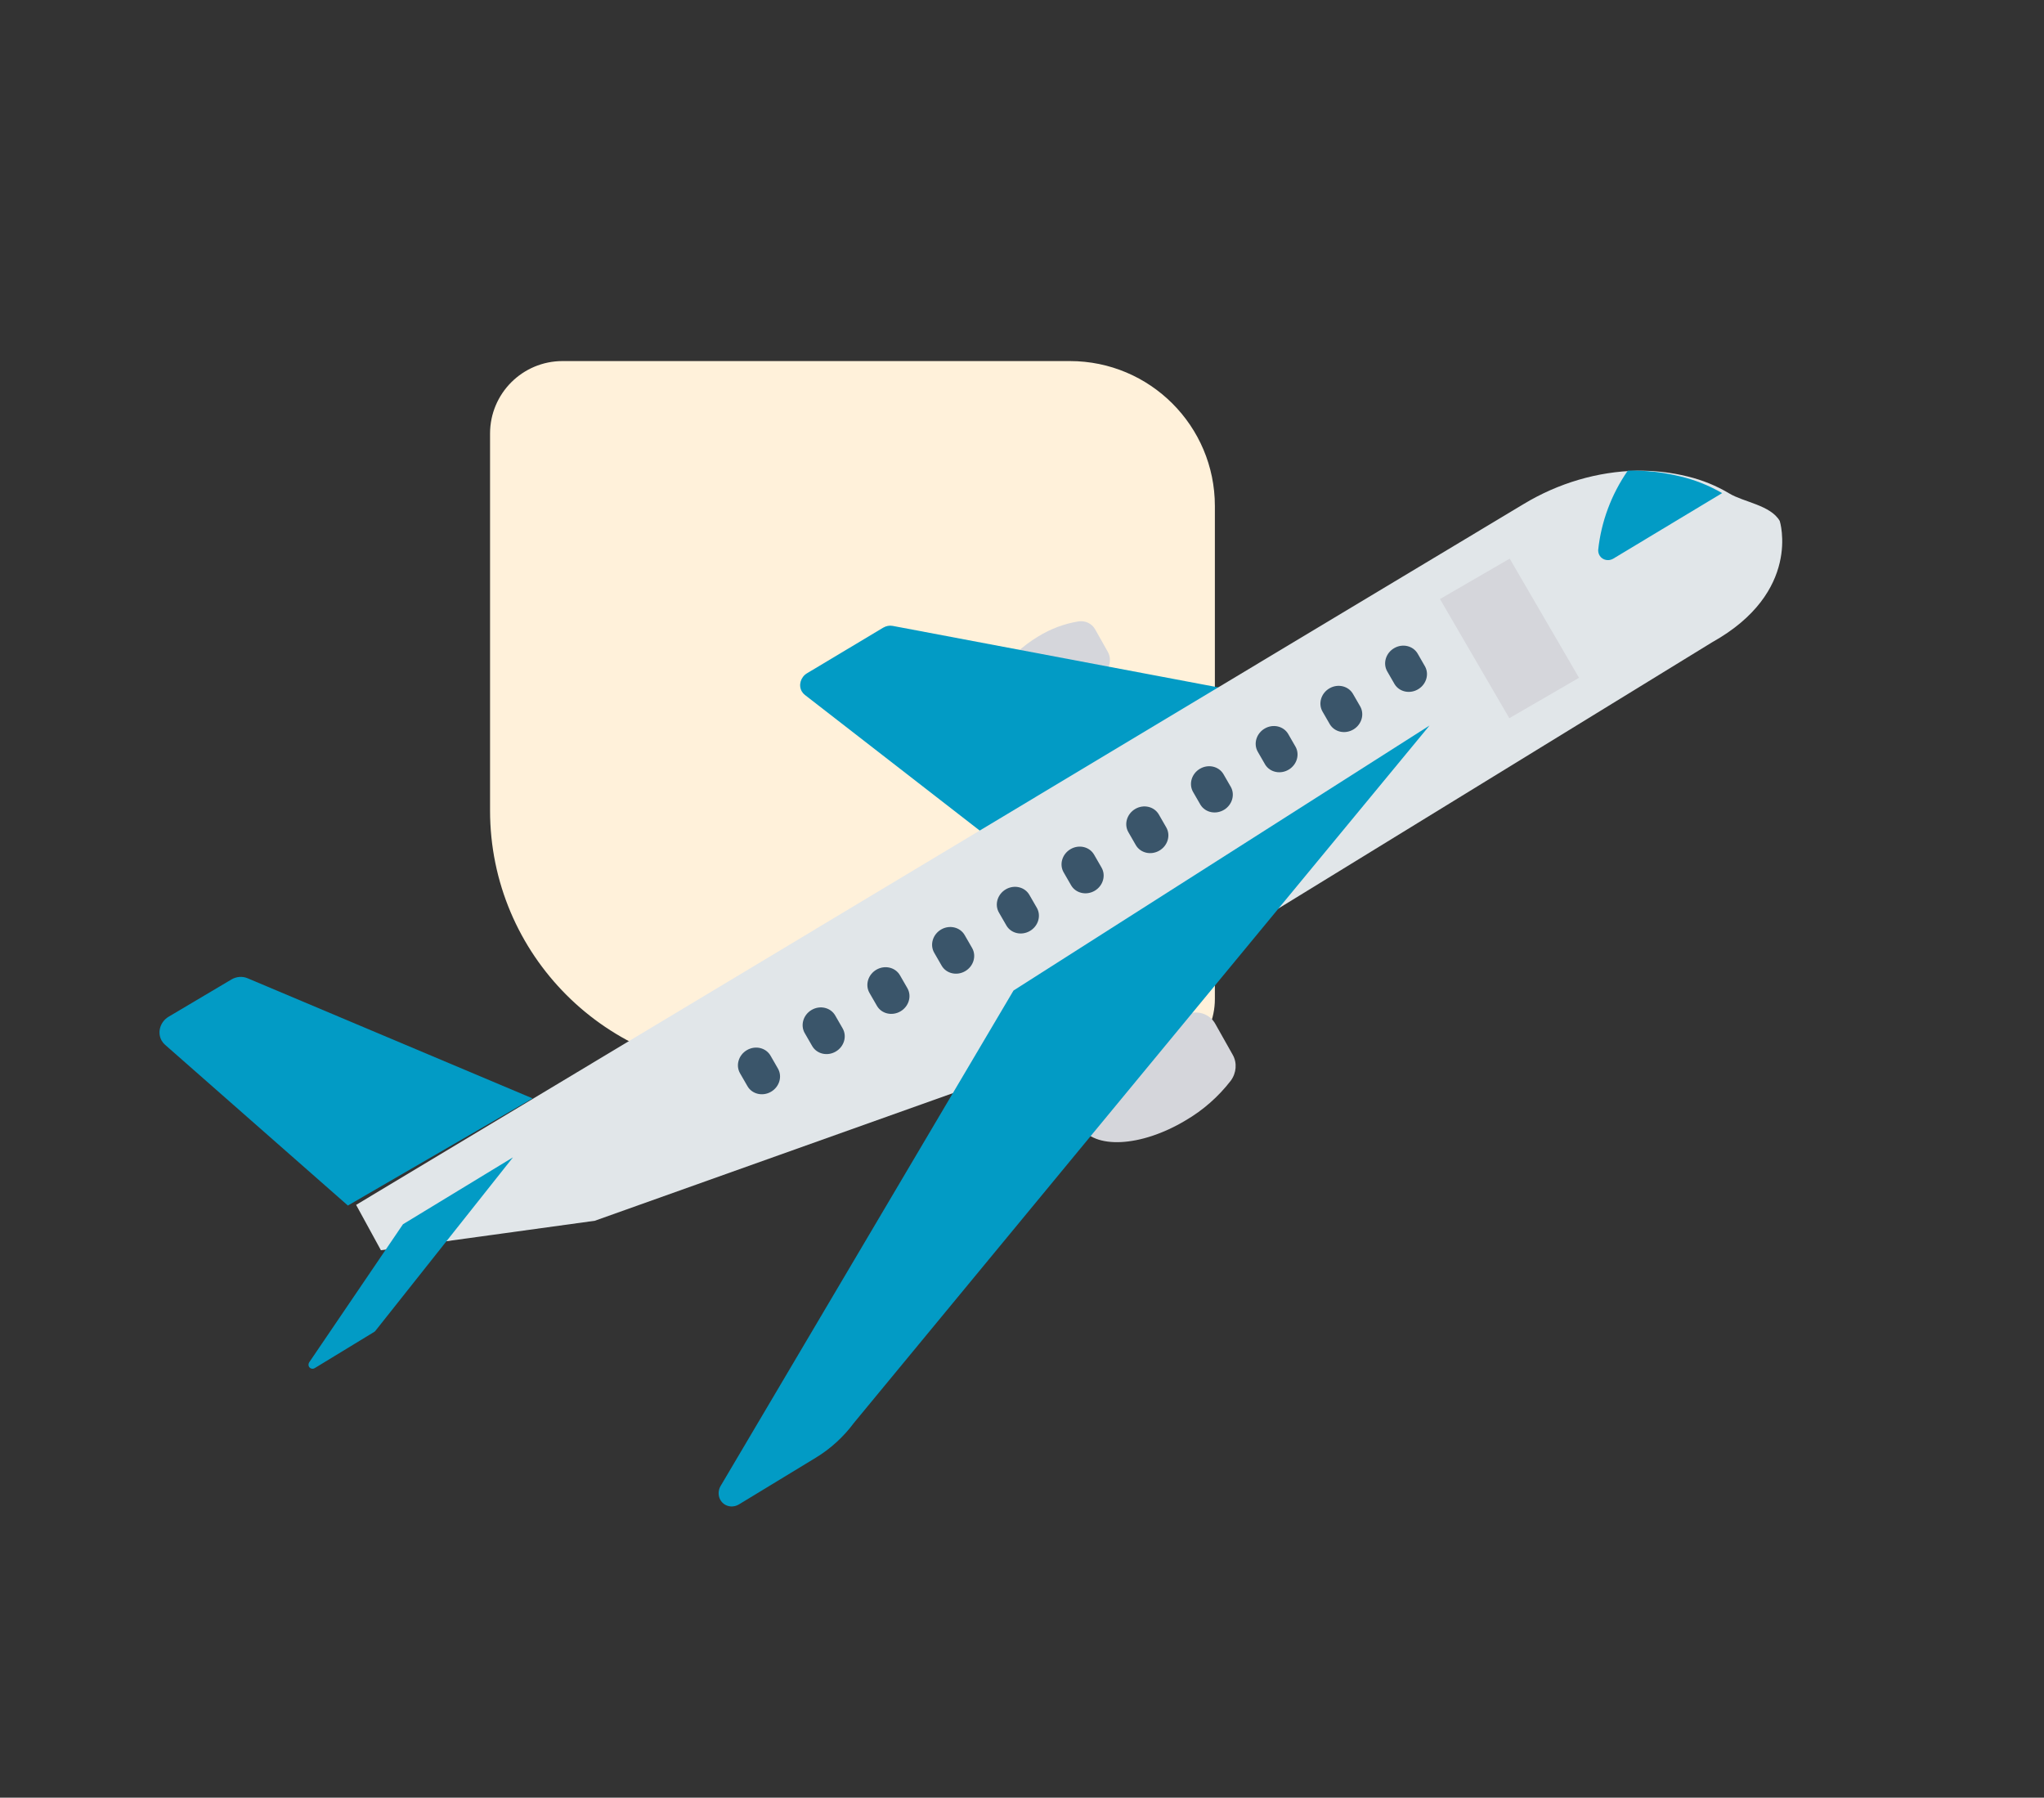
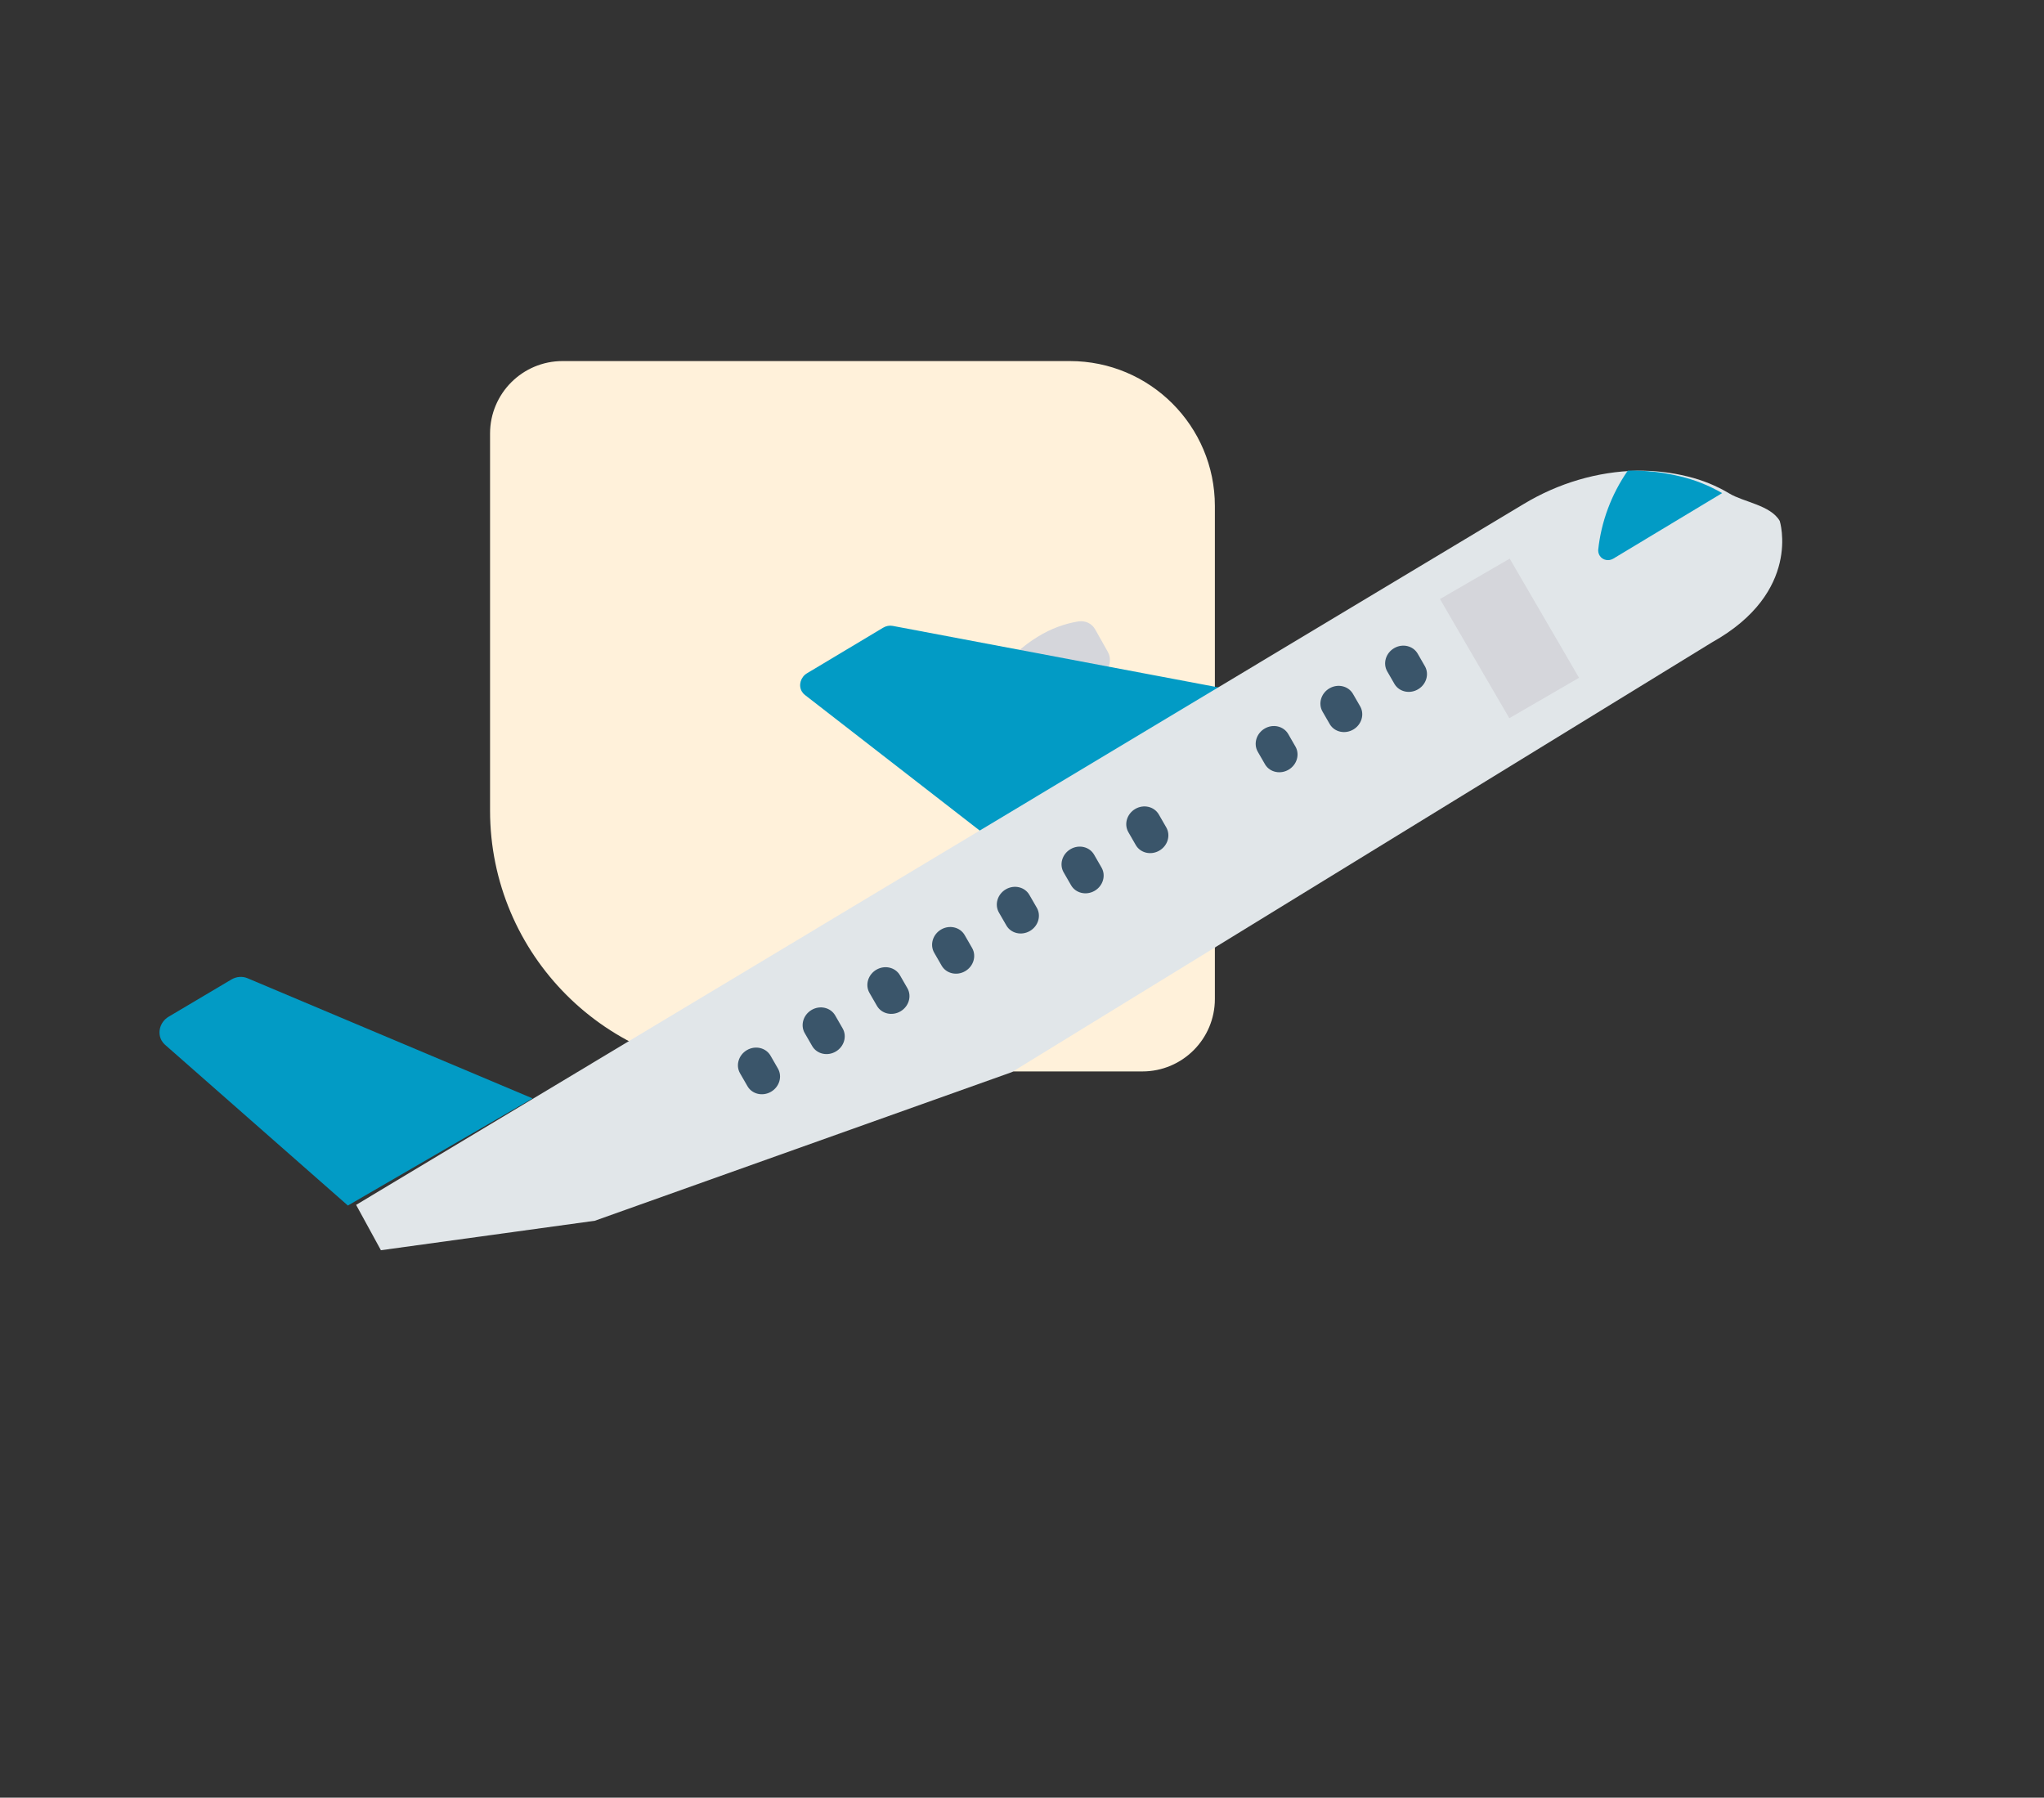
<svg xmlns="http://www.w3.org/2000/svg" width="141" height="124" viewBox="0 0 141 124" fill="none">
  <rect x="0" y="0" width="141" height="124" fill="#333333" stroke="none" />
  <path d="M33.805 55.906C33.805 65.847 41.864 73.906 51.805 73.906L78.805 73.906C81.567 73.906 83.805 71.667 83.805 68.906L83.805 34.906C83.805 29.383 79.328 24.906 73.805 24.906L38.805 24.906C36.044 24.906 33.805 27.144 33.805 29.906L33.805 55.906Z" fill="#FFF1DA" />
-   <path d="M82.259 69.858C80.906 70.073 79.597 70.562 78.411 71.293C75.321 73.146 73.571 75.989 74.503 77.643C75.434 79.297 78.695 79.136 81.785 77.284C82.988 76.583 84.048 75.651 84.9 74.547C85.295 74.012 85.349 73.313 85.039 72.764L83.829 70.615C83.521 70.065 82.904 69.768 82.259 69.858Z" fill="#D5D6DB" />
  <path d="M74.407 42.862C73.427 43.018 72.477 43.373 71.617 43.903C69.377 45.246 68.107 47.308 68.782 48.506C69.458 49.705 71.823 49.587 74.063 48.245C74.935 47.736 75.703 47.06 76.321 46.26C76.607 45.872 76.647 45.365 76.422 44.967L75.545 43.411C75.322 43.012 74.876 42.797 74.407 42.862Z" fill="#D5D6DB" />
  <path d="M61.58 43.173C61.36 43.131 61.128 43.175 60.928 43.294L55.67 46.441C55.231 46.704 55.067 47.26 55.305 47.684C55.36 47.781 55.433 47.866 55.521 47.934L68.977 58.373L86.509 47.88L61.58 43.173Z" fill="#029BC5" />
  <path d="M118.097 44.309L69.795 73.956L41.029 84.207L26.276 86.239L24.566 83.111L105.106 34.767C107.506 33.32 110.201 32.527 112.919 32.468C114.109 32.45 115.288 32.585 116.429 32.87C117.44 33.113 118.404 33.507 119.291 34.038C120.281 34.638 122.141 34.843 122.771 35.935C122.773 35.933 124.317 40.839 118.097 44.309V44.309Z" fill="#E1E6E9" />
-   <path d="M69.914 68.325L49.689 102.535C49.438 103.018 49.61 103.594 50.073 103.821C50.357 103.96 50.699 103.94 50.983 103.767L56.277 100.55C57.295 99.931 58.19 99.114 58.905 98.15L98.612 50.046L69.914 68.325Z" fill="#029BC5" />
  <path d="M17.071 67.476C16.719 67.327 16.305 67.361 15.961 67.565L11.637 70.129C11.048 70.478 10.83 71.217 11.15 71.779C11.211 71.886 11.289 71.982 11.381 72.063L23.998 83.156L36.739 75.766L17.071 67.476Z" fill="#029BC5" />
-   <path d="M27.798 84.447L21.338 93.96C21.244 94.096 21.272 94.279 21.401 94.367C21.494 94.431 21.619 94.431 21.719 94.366L25.812 91.874C25.844 91.854 25.872 91.829 25.896 91.8L35.385 79.833L27.798 84.447Z" fill="#029BC5" />
  <path d="M115.874 32.854C114.71 32.572 113.506 32.44 112.291 32.46C111.152 34.106 110.447 35.999 110.246 37.949C110.238 38.343 110.55 38.65 110.944 38.636C111.066 38.631 111.187 38.595 111.294 38.531L118.796 34.014C117.891 33.486 116.907 33.095 115.874 32.854Z" fill="#029BC5" />
  <path d="M99.332 41.322L104.143 38.534L108.926 46.753L104.116 49.54L99.332 41.322Z" fill="#D5D6DB" />
  <path d="M96.174 44.708C95.593 45.044 95.379 45.763 95.695 46.312L96.208 47.202C96.544 47.739 97.278 47.887 97.847 47.531C98.39 47.193 98.592 46.516 98.309 45.982L97.797 45.092C97.481 44.544 96.754 44.371 96.174 44.708V44.708Z" fill="#3A556A" />
  <path d="M91.71 47.48C91.129 47.817 90.915 48.535 91.231 49.085L91.744 49.974C92.079 50.512 92.813 50.659 93.383 50.304C93.925 49.965 94.127 49.288 93.845 48.754L93.332 47.865C93.016 47.316 92.29 47.144 91.71 47.48V47.48Z" fill="#3A556A" />
  <path d="M87.244 50.253C86.664 50.591 86.45 51.308 86.766 51.857L87.279 52.747C87.615 53.284 88.349 53.431 88.918 53.076C89.461 52.737 89.663 52.06 89.38 51.527L88.868 50.637C88.551 50.088 87.824 49.916 87.244 50.253V50.253Z" fill="#3A556A" />
-   <path d="M82.779 53.026C82.2 53.363 81.986 54.081 82.302 54.63L82.815 55.519C83.15 56.056 83.884 56.204 84.454 55.849C84.996 55.51 85.198 54.833 84.916 54.299L84.403 53.41C84.087 52.861 83.36 52.689 82.779 53.026V53.026Z" fill="#3A556A" />
  <path d="M78.315 55.798C77.735 56.136 77.522 56.853 77.838 57.402L78.35 58.292C78.667 58.84 79.393 59.012 79.973 58.675C80.554 58.339 80.768 57.621 80.451 57.072L79.939 56.183C79.623 55.634 78.897 55.462 78.316 55.797C78.316 55.798 78.316 55.798 78.315 55.798Z" fill="#3A556A" />
  <path d="M73.851 58.571C73.271 58.908 73.057 59.626 73.373 60.174L73.886 61.064C74.202 61.612 74.929 61.784 75.509 61.448C76.089 61.111 76.303 60.393 75.987 59.845L75.474 58.955C75.159 58.406 74.433 58.234 73.852 58.57C73.852 58.57 73.851 58.571 73.851 58.571Z" fill="#3A556A" />
  <path d="M69.386 61.343C68.806 61.681 68.593 62.398 68.909 62.947L69.422 63.837C69.738 64.385 70.465 64.555 71.045 64.218C71.623 63.881 71.837 63.165 71.522 62.617L71.009 61.728C70.693 61.179 69.967 61.007 69.386 61.343Z" fill="#3A556A" />
  <path d="M64.922 64.115C64.342 64.453 64.128 65.171 64.444 65.719L64.957 66.609C65.274 67.157 66.001 67.328 66.58 66.99C67.159 66.654 67.372 65.938 67.058 65.39L66.545 64.5C66.229 63.952 65.502 63.779 64.922 64.115Z" fill="#3A556A" />
  <path d="M60.457 66.888C59.877 67.225 59.663 67.943 59.98 68.492L60.493 69.381C60.809 69.93 61.536 70.1 62.116 69.763C62.694 69.426 62.908 68.71 62.593 68.162L62.081 67.273C61.764 66.724 61.038 66.552 60.457 66.888Z" fill="#3A556A" />
  <path d="M55.991 69.661C55.411 69.998 55.197 70.716 55.513 71.264L55.514 71.265L56.027 72.155C56.344 72.703 57.071 72.874 57.65 72.536C58.229 72.2 58.442 71.484 58.127 70.936L57.615 70.046C57.299 69.497 56.572 69.325 55.991 69.661Z" fill="#3A556A" />
  <path d="M51.528 72.433C50.948 72.77 50.734 73.487 51.05 74.035L51.051 74.037L51.564 74.926C51.88 75.474 52.607 75.645 53.187 75.308C53.766 74.971 53.979 74.255 53.664 73.707L53.152 72.818C52.835 72.269 52.109 72.097 51.528 72.433Z" fill="#3A556A" />
</svg>